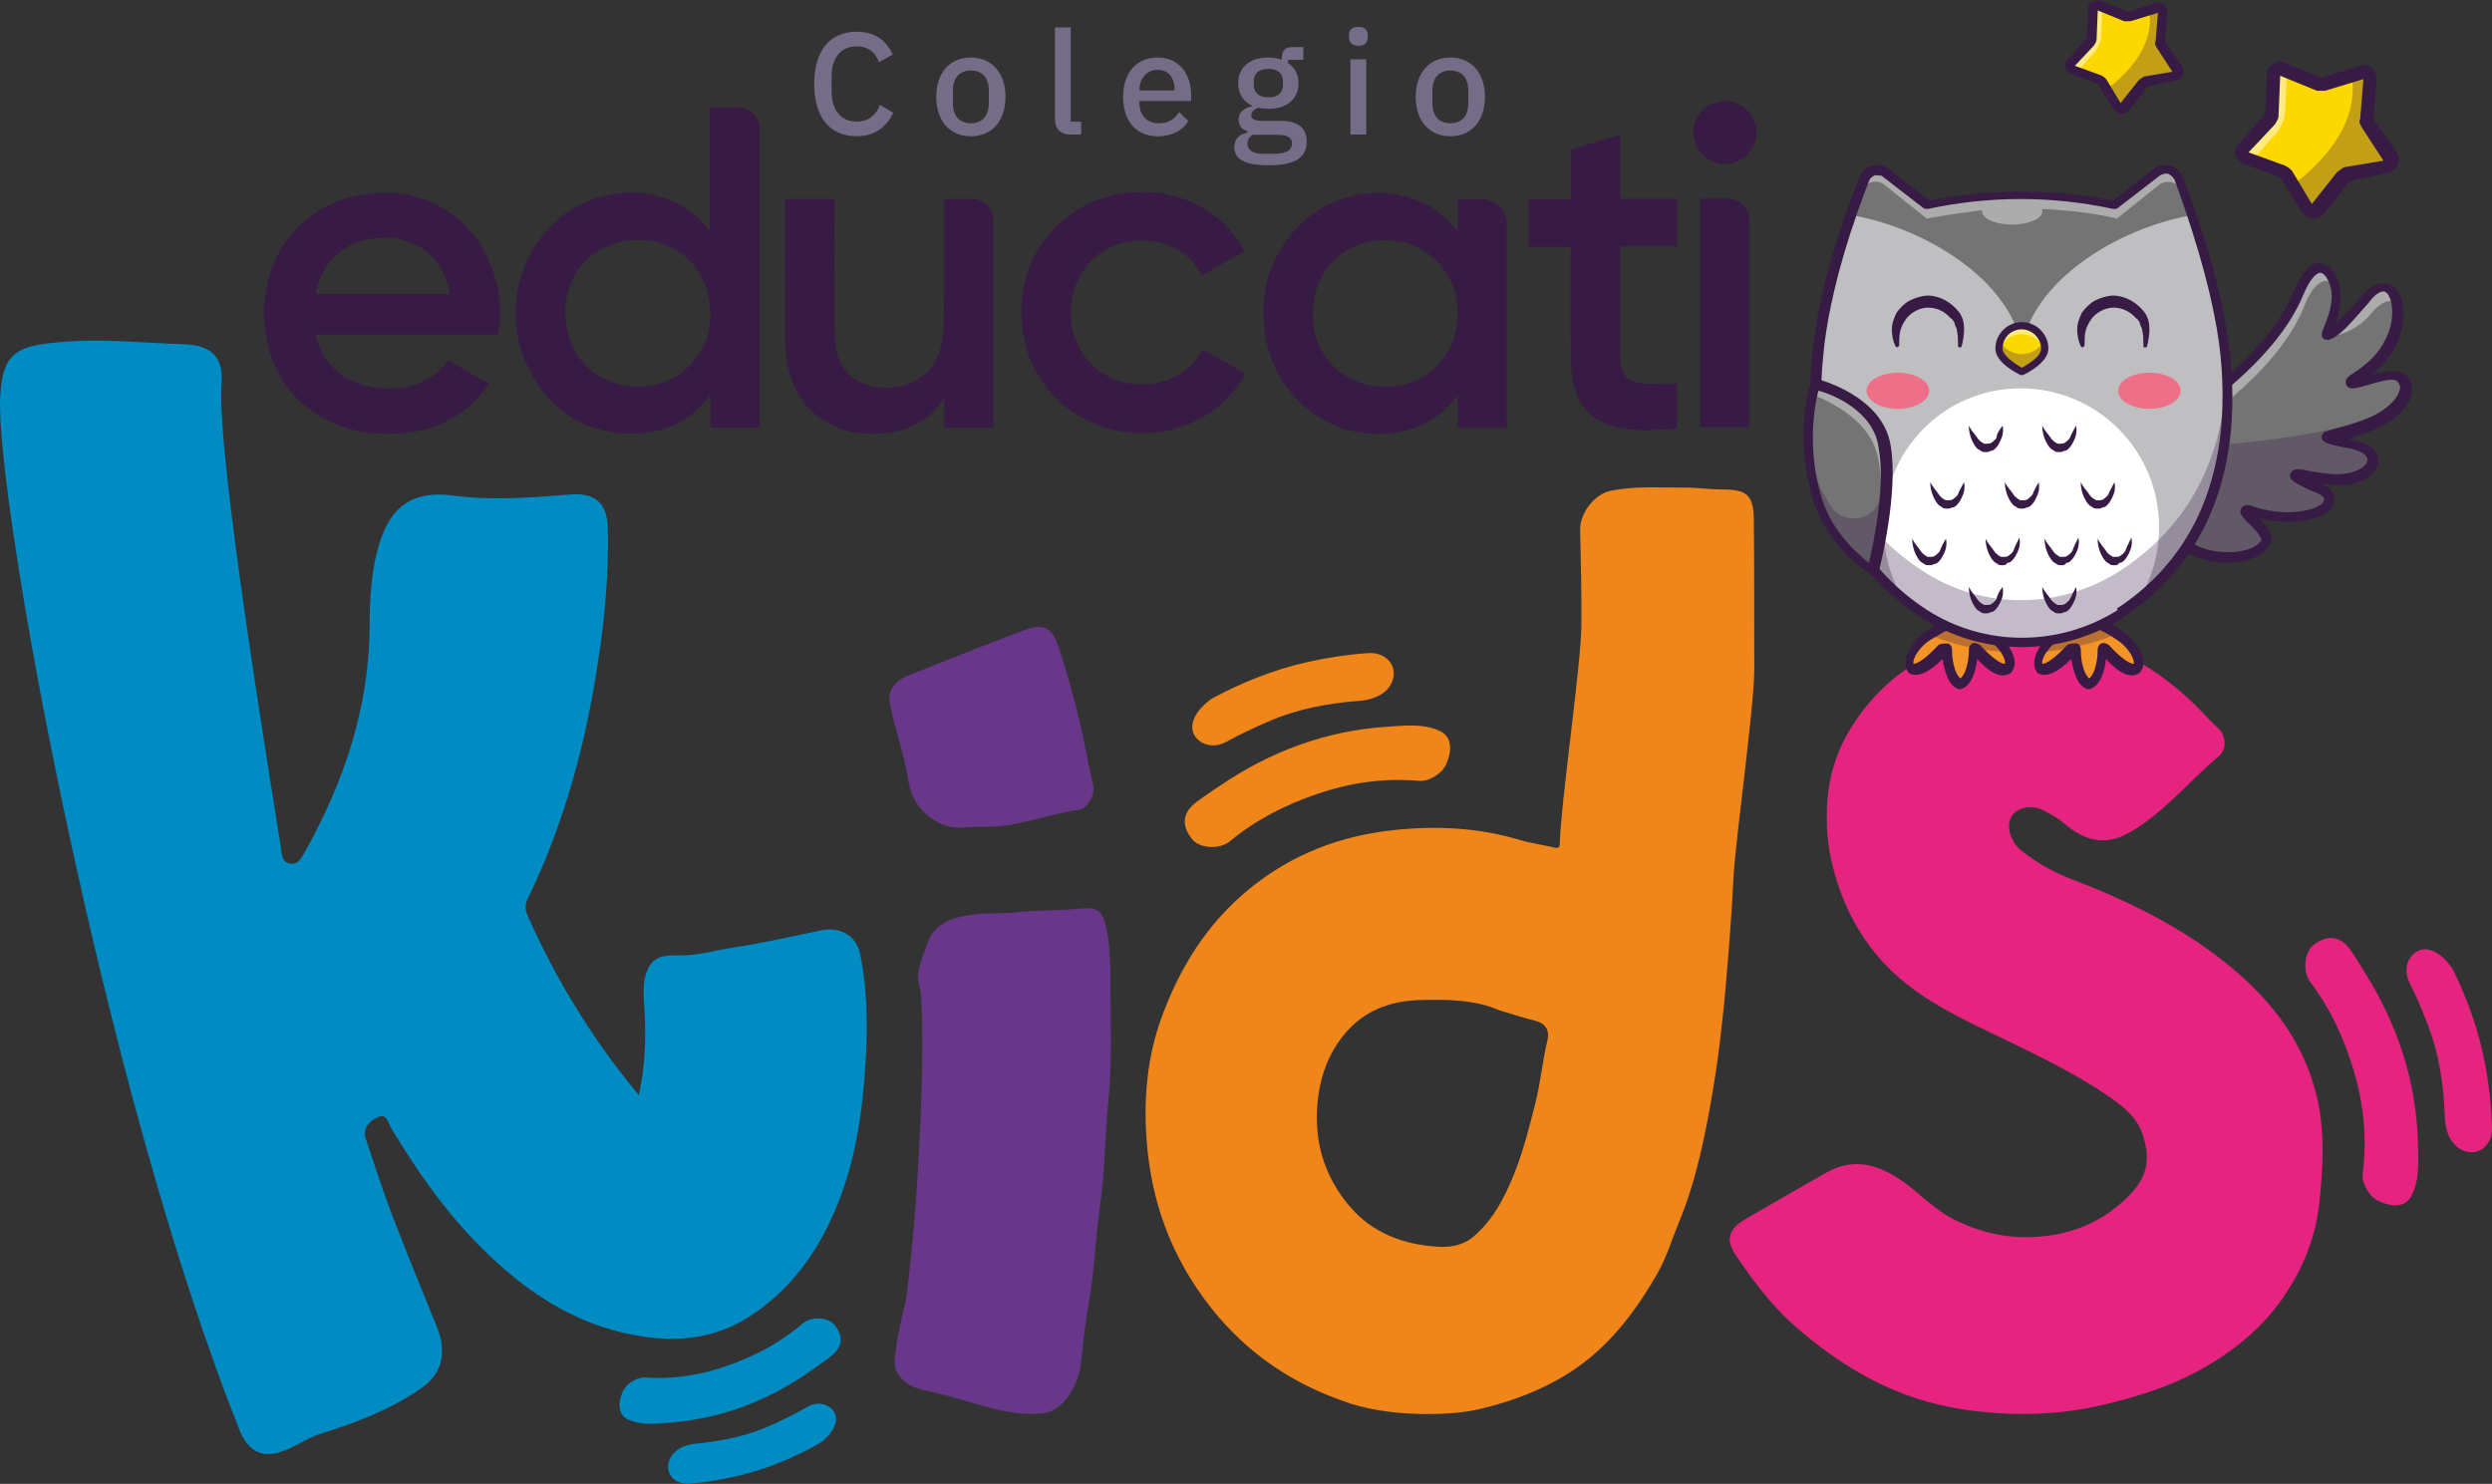
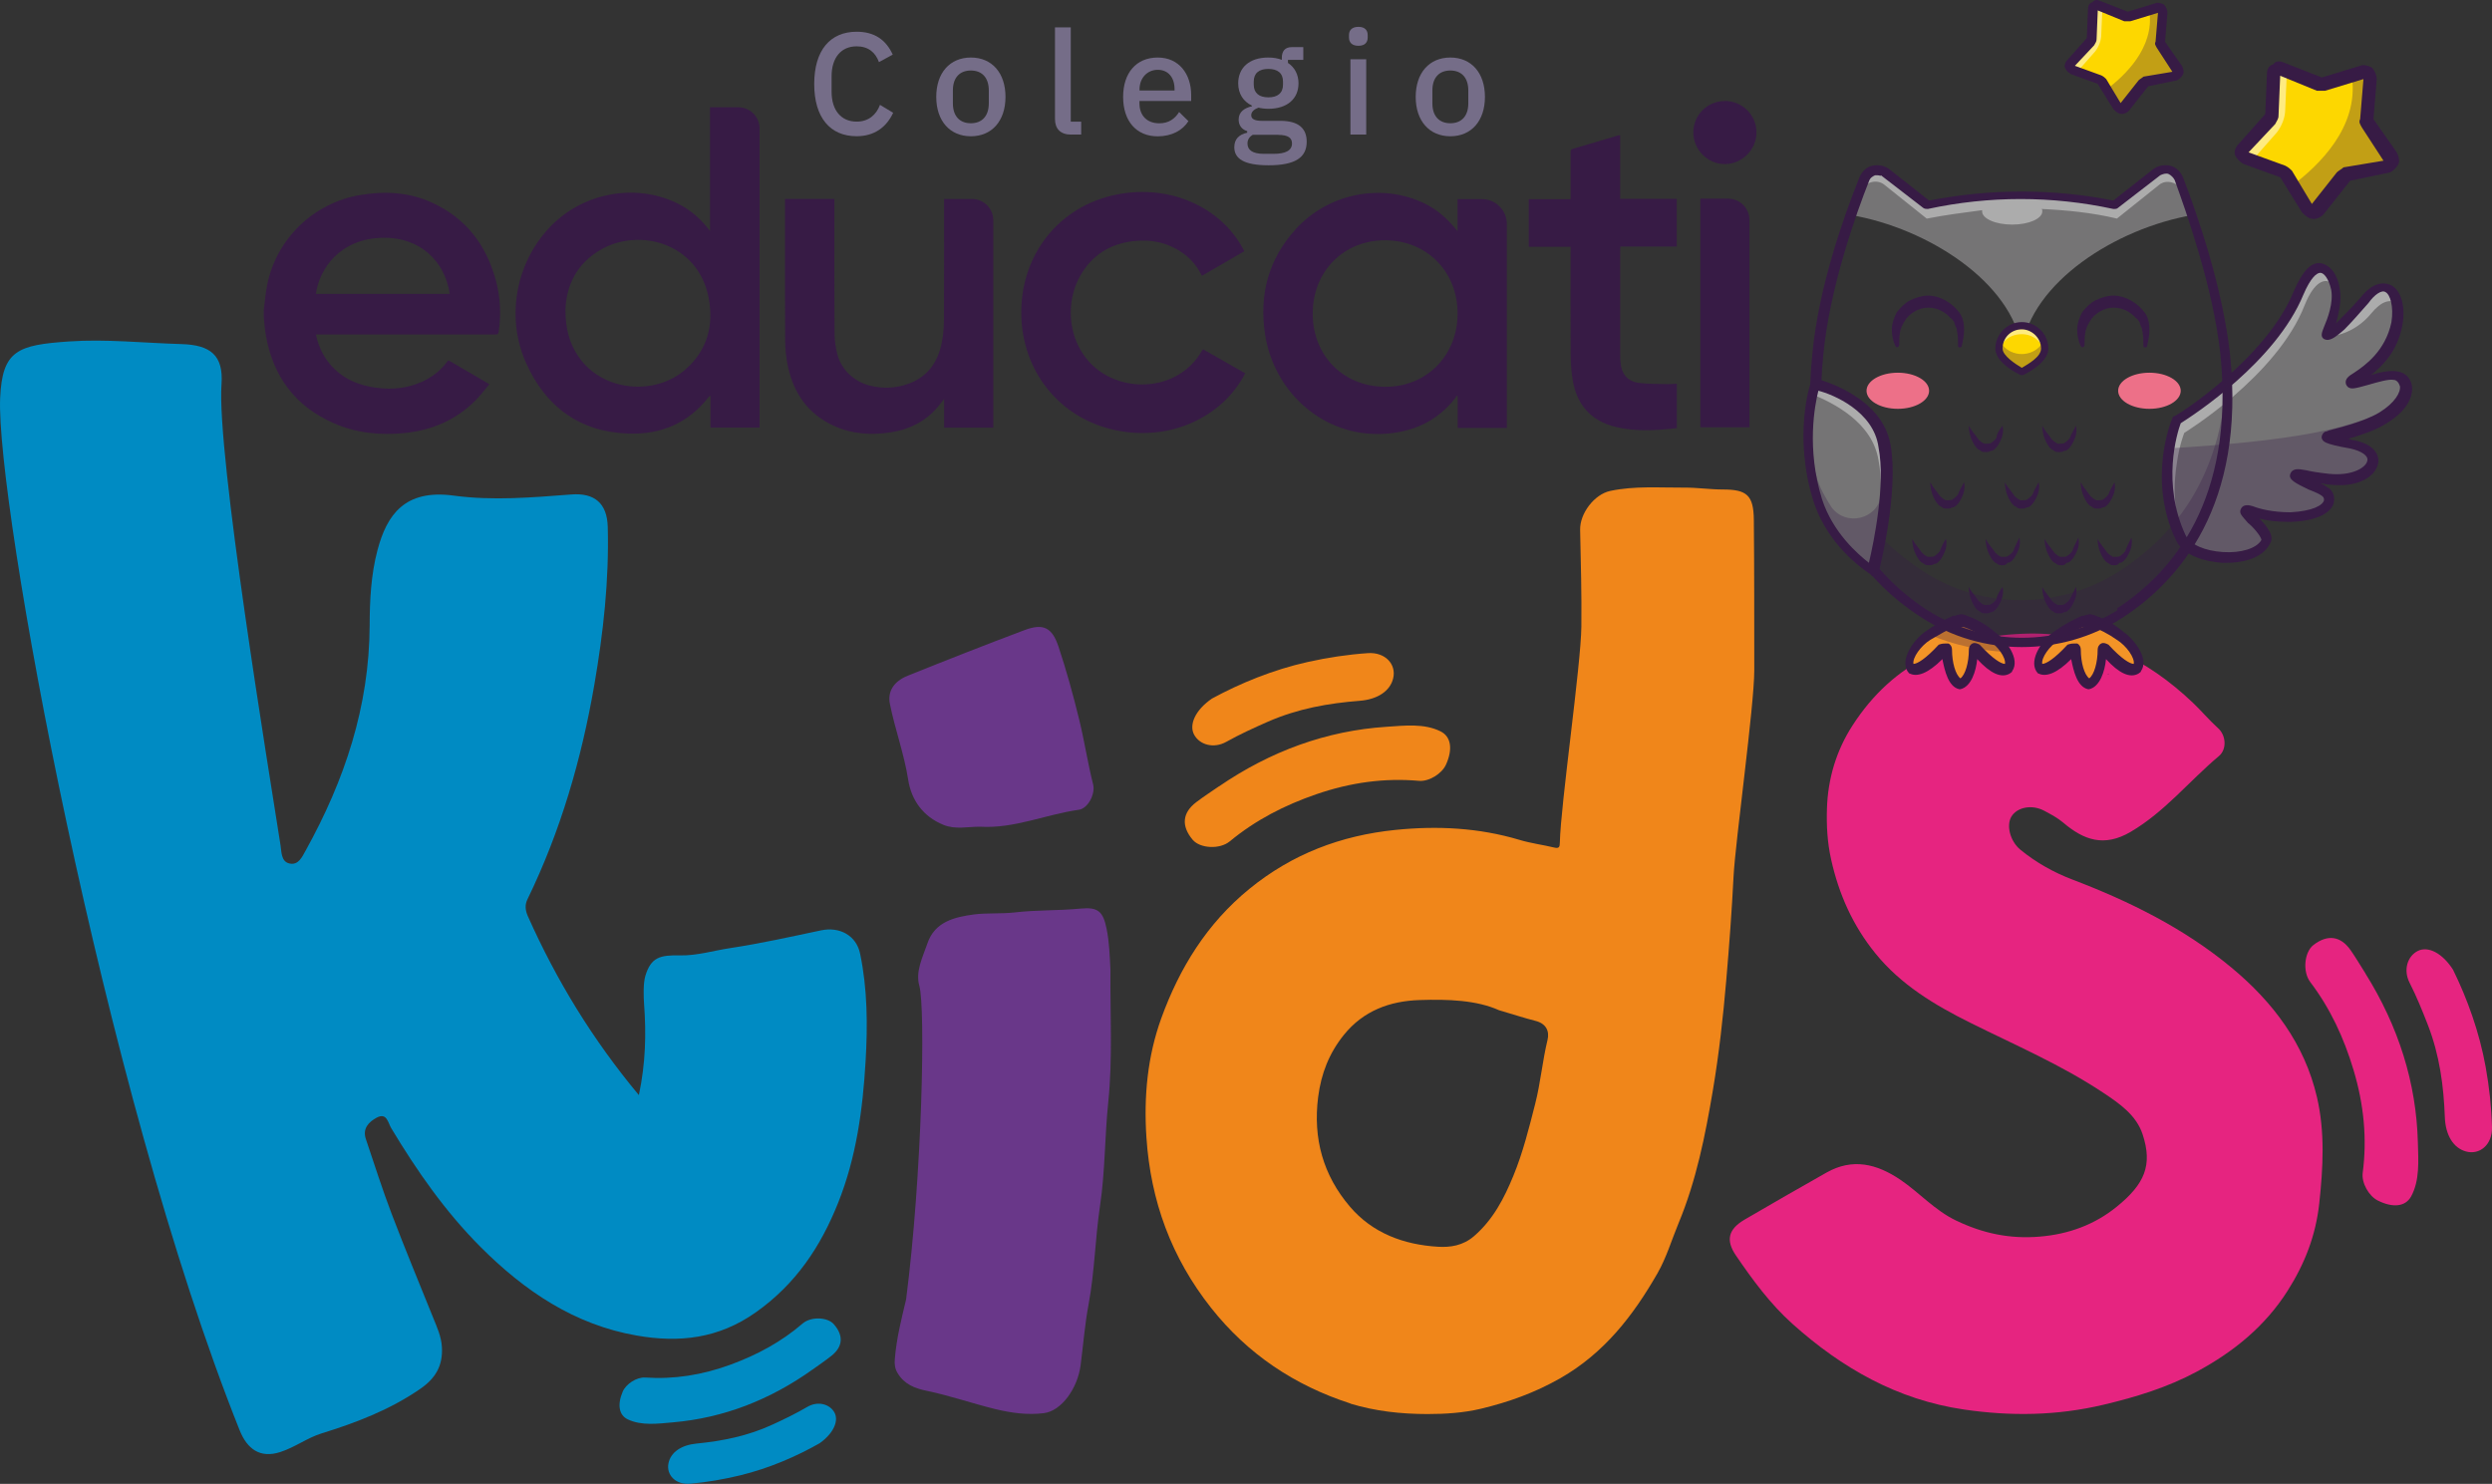
<svg xmlns="http://www.w3.org/2000/svg" id="Capa_1" viewBox="0 0 505 300.75">
  <rect x="0" y="0" width="505" height="300.75" fill="#333333" stroke="none" />
  <defs>
    <style>.cls-1{fill:#e62480;}.cls-2{fill:#693789;}.cls-3{fill:#fff;}.cls-4{fill:#f4b355;}.cls-5{fill:#ed7088;}.cls-6{fill:#008bc3;}.cls-7{opacity:.3;}.cls-7,.cls-8,.cls-9{fill:none;}.cls-10{fill:#f0861a;}.cls-8{opacity:.5;}.cls-11{fill:#371b45;}.cls-12{fill:#fdd700;}.cls-13{fill:#757475;}.cls-9{opacity:.4;}.cls-14{fill:#bfbec0;}.cls-15{fill:#756d88;}.cls-16{fill:#f39427;}</style>
  </defs>
  <path class="cls-11" d="m53.44,62.92c.24-1.79.37-3.61.74-5.37,1.92-9.25,9.44-16.43,18.76-18.01,5.08-.86,10.04-.6,14.76,1.6,6.73,3.13,10.81,8.49,12.75,15.56.94,3.44,1.14,6.95.61,10.5-.06.41-.17.63-.62.59-.19-.02-.39,0-.58,0-11.61,0-23.22,0-34.83,0h-1.01c.48,2.29,1.39,4.29,2.85,6.01,2.49,2.95,5.79,4.34,9.54,4.81,3.13.39,6.18.08,9.08-1.22,2.02-.91,3.73-2.23,5.07-4,.09-.11.18-.21.32-.37,2.72,1.59,5.43,3.17,8.3,4.85-.98,1.14-1.84,2.3-2.85,3.31-3.97,3.98-8.85,6.04-14.39,6.59-4.96.5-9.82,0-14.41-2.04-7.72-3.43-12.17-9.42-13.64-17.68-.22-1.25-.3-2.53-.44-3.8,0-.44,0-.87,0-1.31Zm37.7-3.36c-1-6.68-6.04-11.47-13.46-11.37-8.82.11-12.99,6.35-13.66,11.37h27.12Z" />
  <path class="cls-11" d="m143.9,21.74h5.72c2.38,0,4.31,1.93,4.31,4.31v60.62h-9.96v-6.48c-.19.14-.29.18-.35.26-4.11,5.31-9.65,7.64-16.22,7.43-9.92-.33-16.8-5.4-20.79-14.31-4.25-9.49-1.97-20.86,5.36-28.08,6.53-6.43,16.66-8.26,24.85-4.49,2.62,1.2,4.8,2.97,6.59,5.22.12.15.24.3.48.59v-25.07Zm-29.32,41.11c.03,3.82.82,6.74,2.6,9.36,4.91,7.24,15.56,8.02,21.66,2.73,4.46-3.87,5.85-8.93,4.77-14.57-2.12-11.04-13.86-14.26-21.74-9.84-5.03,2.82-7.13,7.39-7.29,12.32Z" />
  <path class="cls-11" d="m305.36,86.74h-9.96v-6.38c-.08-.06-.16-.11-.24-.17-.07.15-.11.31-.2.44-3.73,4.78-8.72,7.02-14.68,7.31-12.07.6-22.09-8.42-23.9-20.09-1.26-8.11.67-15.38,6.27-21.48,6.64-7.23,17.37-9.32,26.02-5.14,2.47,1.19,4.57,3.03,6.3,5.15.1.12.22.27.4.49v-6.51h4.94c2.79,0,5.05,2.26,5.05,5.05v41.32Zm-24.7-8.34c8.37.04,14.66-6.25,14.72-14.74.06-8.52-6.15-14.89-14.58-14.96-8.46-.07-14.75,6.24-14.78,14.81-.03,8.54,6.17,14.84,14.64,14.88Z" />
  <path class="cls-11" d="m159.07,40.32h10.02v.88c0,8.73-.03,17.46.03,26.19,0,1.48.19,3,.57,4.43.83,3.15,3.43,5.55,6.6,6.34,2.66.66,5.33.54,7.92-.42,3.83-1.42,5.85-4.38,6.63-8.24.31-1.55.44-3.16.45-4.75.04-7.84.02-15.67.02-23.51v-.91h5.67c2.38,0,4.31,1.93,4.31,4.31v42.05h-9.97v-5.83c-.57.71-.98,1.3-1.46,1.83-2.49,2.83-5.66,4.38-9.35,4.94-4.03.62-7.97.35-11.7-1.4-5.05-2.37-7.94-6.49-9.11-11.84-.39-1.76-.58-3.59-.59-5.39-.06-9.36-.03-18.72-.03-28.08,0-.19,0-.38,0-.61Z" />
  <path class="cls-11" d="m252.15,50.92c-2.88,1.67-5.71,3.31-8.58,4.98-.89-1.76-2.02-3.21-3.53-4.35-3.07-2.32-6.58-3.1-10.34-2.68-4.77.54-8.48,2.87-10.83,7.1-4.11,7.4-1.48,18.15,7.85,21.2,6.13,2,13.4.01,16.82-6.04.06-.1.14-.19.25-.34,2.87,1.63,5.71,3.25,8.55,4.87-4.34,8.47-14.66,13.89-26.1,11.57-11.51-2.33-19.28-12.07-19.28-23.91,0-11.89,7.77-21.58,19.29-23.88,11.42-2.29,21.74,3.09,25.91,11.48Z" />
  <path class="cls-11" d="m328.32,27.43v12.87h11.47v9.68h-11.42c-.02.33-.04.59-.04.84,0,7.01,0,14.03,0,21.04,0,.56.02,1.11.07,1.67.22,2.31,1.43,3.77,3.72,4.07,1.88.25,3.8.2,5.71.25.64.02,1.29-.05,1.98-.08v9c-4.15.47-8.26.75-12.35-.23-5.07-1.22-7.92-4.5-8.76-9.55-.28-1.71-.39-3.46-.4-5.2-.04-6.92-.02-13.83-.02-20.75,0-.31,0-.62,0-1.02h-8.48v-9.65h8.48c0-.35,0-.63,0-.91,0-2.85,0-5.71,0-8.56,0-.37.03-.62.47-.75,3.08-.89,6.16-1.81,9.24-2.72.06-.02.14,0,.32,0Z" />
  <path class="cls-11" d="m354.52,44.58v42.03h-9.95v-46.34h5.64c2.38,0,4.31,1.93,4.31,4.31Z" />
  <path class="cls-11" d="m349.56,20.46c3.54,0,6.4,2.88,6.39,6.42-.01,3.48-2.97,6.4-6.46,6.38-3.46-.02-6.34-2.94-6.34-6.41,0-3.55,2.85-6.39,6.41-6.38Z" />
  <path class="cls-2" d="m225.03,196.52c-.08,8.85.48,17.97-.45,26.93-.72,6.97-.62,13.98-1.66,20.93-.99,6.63-1.09,13.4-2.32,19.98-.77,4.1-1.08,8.21-1.61,12.31-.62,4.77-3.91,9.32-7.46,9.75-3.32.41-6.59-.03-9.94-.85-4.64-1.14-9.16-2.72-13.84-3.69-2.33-.48-4.49-1.29-5.86-3.59-.58-.96-.63-1.91-.56-2.76.34-4.32,1.35-8.17,2.29-12.17,3.29-25.44,3.94-59.16,2.68-63.57-.83-2.89.71-5.85,1.64-8.58,1.49-4.38,5.43-5.34,9.52-5.88,2.36-.31,5.64-.11,7.98-.38,4.87-.56,8.69-.34,13.58-.8,3.58-.34,4.53.65,5.24,4.14.54,2.67.62,5.35.77,8.24Z" />
  <path class="cls-2" d="m198.61,167.56c-2.48-.02-5,.62-7.43-.38-4.11-1.67-6.49-5.02-7.13-9.1-.82-5.28-2.68-10.25-3.72-15.45-.47-2.35.66-4.48,3.61-5.67,7.85-3.16,15.73-6.26,23.65-9.24,3.85-1.45,5.62-.53,6.91,3.33,1.62,4.86,2.97,9.78,4.19,14.77,1.07,4.37,1.73,8.82,2.83,13.17.48,1.88-1,4.87-2.92,5.14-6.7.94-13.06,3.85-19.99,3.43Z" />
  <path class="cls-1" d="m411.2,128.41c13.12-.17,23.84,5.15,33.16,14,1.77,1.68,3.33,3.56,5.16,5.21,1.59,1.44,1.78,4.25.14,5.62-6.02,5.05-10.94,11.29-17.9,15.37-5.43,3.18-9.55,1.6-13.64-1.87-1.18-1-2.51-1.69-3.79-2.38-2.61-1.41-5.6-.73-6.73,1.16-1.06,1.77-.26,4.98,1.83,6.7,3.16,2.59,6.7,4.58,10.52,6.04,11.6,4.42,22.64,9.88,32.25,17.85,8.4,6.97,14.8,15.43,17.32,26.23,1.65,7.06,1.26,14.28.48,21.51-.7,6.53-2.94,12.28-6.41,17.75-4.6,7.25-11,12.42-18.42,16.41-5.94,3.19-12.3,5.14-18.89,6.7-9.44,2.24-18.8,2.36-28.3.97-13.49-1.97-24.76-8.41-34.75-17.37-4.5-4.03-8.06-8.89-11.44-13.84-2.15-3.15-1.51-5.37,1.77-7.29,5.49-3.21,11.01-6.37,16.55-9.51,5.32-3.02,10.23-1.78,15,1.44,3.86,2.62,6.96,6.2,11.29,8.27,5.41,2.6,10.87,3.77,16.93,3.26,5.91-.49,11.16-2.44,15.61-6.05,5.71-4.63,7.32-8.46,5.25-14.71-1.29-3.87-4.64-6.19-7.95-8.39-8.51-5.67-17.88-9.67-26.99-14.21-7.17-3.57-14.04-7.67-19.22-14.07-4.55-5.62-7.38-11.93-8.96-19.04-.77-3.48-.95-6.86-.84-10.3.19-6.02,1.88-11.7,5.14-16.77,8.38-13.05,20.82-18.41,35.85-18.69Z" />
  <path class="cls-1" d="m479.34,197.29c6.72,10.75,10.33,22.19,10.64,34.27.1,3.76.4,7.68-1.37,10.93-1.14,2.08-3.69,2.37-6.76.83-1.82-.91-3.32-3.59-3.05-5.61.9-6.88.26-13.79-1.87-20.88-1.93-6.43-4.66-12.38-8.76-17.79-1.59-2.09-1.21-6.07.64-7.5,2.85-2.2,5.5-1.86,7.53,1.03,1.07,1.53,2.01,3.15,3.02,4.73Z" />
  <path class="cls-1" d="m497.16,196.66c2.82,5.74,5.29,12.54,6.56,19.61.73,4.07,1.17,8.13,1.28,12.18.1,3.57-2.51,5.7-5.28,4.93-2.59-.71-4.15-3.36-4.28-6.97-.23-6.25-1.03-12.47-3.45-18.71-1.13-2.91-2.29-5.75-3.71-8.56-1.31-2.59-.38-5.4,1.72-6.42,2.02-.99,4.94.38,7.18,3.94Z" />
  <path class="cls-10" d="m273.66,284.46c-11.33-3.67-20.82-10-28.25-19.4-8.02-10.15-12.24-21.63-13.09-34.55-.55-8.31.22-16.42,3.02-24.15,3.69-10.17,9.24-19.18,17.83-26.19,8.69-7.09,18.55-10.83,29.58-11.96,8.54-.87,16.93-.45,25.19,2.02,2.29.69,4.69.99,7.02,1.55,1.03.25,1.12-.15,1.14-1.03.18-7.82,4.28-35.94,4.36-43.76.07-6.54-.11-13.07-.25-19.61-.07-3.31,2.87-7.19,6.1-7.88,4.97-1.05,10-.64,15.01-.67,2.6-.02,5.21.38,7.82.38,4.85,0,6.22,1.16,6.27,6.14.1,10.17.08,20.33.09,30.5.01,7.17-3.84,34.68-4.2,41.82-.35,7-.88,14.03-1.48,21.04-.64,7.47-1.47,14.92-2.71,22.28-1.54,9.13-3.35,18.26-6.95,26.92-1.41,3.39-2.44,6.95-4.27,10.15-4.93,8.59-10.78,16.18-19.7,21.28-5.13,2.93-10.48,4.84-16.07,6.18-3.52.84-7.19,1.08-10.87,1.08-5.3-.01-10.5-.56-15.59-2.11Zm30.16-79.69c-4.57-2.07-10.38-2.27-16.16-2.08-6.02.2-11.4,2.17-15.35,7.09-2.97,3.69-4.58,7.82-5.19,12.56-1.07,8.42,1.01,15.85,6.42,22.2,4.6,5.41,10.93,7.73,17.84,8.15,2.49.15,5.07-.2,7.33-2.15,3.87-3.35,6.08-7.63,7.95-12.18,1.96-4.75,3.19-9.72,4.46-14.7,1.08-4.25,1.45-8.62,2.48-12.87.45-1.84-.32-3.35-2.44-3.88-2.17-.55-4.3-1.25-7.35-2.15Z" />
  <path class="cls-10" d="m247.02,159.39c10.49-7.18,21.8-11.28,33.89-12.08,3.77-.25,7.68-.73,11.01.92,2.13,1.05,2.53,3.59,1.11,6.74-.84,1.86-3.46,3.48-5.5,3.29-6.94-.61-13.82.31-20.85,2.74-6.36,2.2-12.21,5.18-17.46,9.52-2.03,1.68-6.03,1.47-7.54-.33-2.32-2.77-2.1-5.44.72-7.59,1.49-1.14,3.07-2.15,4.61-3.22Z" />
  <path class="cls-10" d="m245.65,141.56c5.64-3.06,12.34-5.83,19.37-7.39,4.05-.9,8.09-1.51,12.15-1.79,3.57-.25,5.82,2.27,5.16,5.08-.61,2.62-3.2,4.3-6.8,4.58-6.25.49-12.45,1.55-18.6,4.24-2.87,1.26-5.67,2.54-8.43,4.08-2.55,1.42-5.39.61-6.51-1.45-1.07-1.98.17-4.97,3.65-7.35Z" />
  <path class="cls-6" d="m129.47,221.95c1.37-6.5,1.5-12.45,1.05-18.46-.1-1.38-.2-4.18.26-5.7,1.13-3.75,2.96-4.24,6.97-4.15,3.48.08,6.79-.96,10.17-1.47,6.19-.94,12.31-2.3,18.44-3.6,3.75-.8,7.16.99,7.94,4.72,1.5,7.19,1.54,14.52,1.11,21.8-.57,9.77-1.88,19.46-5.55,28.66-3.55,8.91-8.57,16.47-16.65,22.2-7.58,5.38-15.58,6.24-24.18,4.74-12.64-2.2-22.72-9.03-31.63-17.94-7.18-7.19-12.92-15.44-18.13-24.11-.66-1.1-.87-3.23-2.96-2.1-1.59.86-2.89,2.19-2.17,4.32,1.7,5.04,3.31,10.12,5.2,15.09,2.7,7.1,5.61,14.11,8.45,21.15.77,1.92,1.63,3.74,1.76,5.92.22,3.79-1.3,6.34-4.37,8.46-6.14,4.24-12.95,6.85-20.02,9.04-2.9.9-5.37,2.81-8.37,3.78-4.11,1.33-6.71-.64-8.22-4.4C20.79,220.44-.87,101.29.03,80.67c.42-9.7,3.61-10.74,13.88-11.46,7.57-.53,15.24.31,22.87.53,5.88.17,8.53,2.29,8.11,8.12-1.01,13.99,9.57,78.17,11.96,93.47.21,1.32.11,3.27,1.76,3.67,1.84.45,2.59-1.27,3.35-2.64,7.86-14.19,12.88-29.13,12.95-45.61.02-5.09.26-10.29,1.61-15.33,1.88-7.02,5.46-12.31,15.4-10.97,7.93,1.07,15.92.38,23.87-.23,4.7-.36,7.24,1.79,7.37,6.56.29,10.78-.89,21.42-2.72,32.02-2.61,15.09-6.83,29.65-13.54,43.45-.52,1.06-.51,2.13.07,3.44,5.8,13.03,13.15,25.05,22.5,36.27Z" />
  <path class="cls-6" d="m164.7,277.55c-8.67,6.2-18.09,9.83-28.21,10.72-3.15.28-6.43.74-9.25-.58-1.81-.85-2.18-2.97-1.05-5.63.67-1.57,2.84-2.97,4.55-2.86,5.83.39,11.59-.5,17.43-2.66,5.3-1.96,10.15-4.56,14.48-8.29,1.67-1.44,5.03-1.34,6.33.15,1.99,2.28,1.85,4.52-.47,6.38-1.23.98-2.54,1.86-3.81,2.78Z" />
  <path class="cls-6" d="m166.16,292.48c-4.67,2.67-10.25,5.1-16.11,6.53-3.38.82-6.76,1.4-10.16,1.71-2.99.27-4.92-1.81-4.42-4.17.46-2.21,2.6-3.66,5.62-3.96,5.23-.52,10.41-1.51,15.52-3.88,2.39-1.1,4.71-2.23,6.99-3.56,2.11-1.24,4.51-.6,5.48,1.1.93,1.64-.06,4.17-2.93,6.23Z" />
  <path class="cls-15" d="m165,17.03c0-6.87,3.26-10.6,8.6-10.6,3.55,0,5.93,1.59,7.31,4.64l-2.79,1.52c-.7-1.94-2.14-3.2-4.52-3.2-3.14,0-5.08,2.29-5.08,6.08v3.11c0,3.78,1.94,6.07,5.08,6.07,2.44,0,3.99-1.41,4.73-3.4l2.67,1.61c-1.38,2.96-3.85,4.75-7.4,4.75-5.34,0-8.6-3.73-8.6-10.6Z" />
  <path class="cls-15" d="m189.73,19.64c0-4.87,2.76-7.98,7.02-7.98s7.01,3.11,7.01,7.98-2.76,7.98-7.01,7.98-7.02-3.11-7.02-7.98Zm10.65,1.29v-2.59c0-2.7-1.47-4.05-3.64-4.05s-3.64,1.35-3.64,4.05v2.59c0,2.7,1.47,4.05,3.64,4.05s3.64-1.35,3.64-4.05Z" />
  <path class="cls-15" d="m217.05,27.28c-2.17,0-3.26-1.2-3.26-3.17V5.55h3.2v19.11h2.11v2.61h-2.05Z" />
  <path class="cls-15" d="m227.6,19.64c0-4.87,2.67-7.98,7.01-7.98s6.78,3.37,6.78,7.6v1.21h-10.48v.5c0,2.35,1.44,4.02,4.02,4.02,1.88,0,3.14-.88,4.02-2.29l1.88,1.85c-1.14,1.85-3.37,3.08-6.22,3.08-4.35,0-7.01-3.11-7.01-7.98Zm3.32-1.5v.2h7.1v-.29c0-2.35-1.29-3.9-3.4-3.9s-3.7,1.64-3.7,3.99Z" />
  <path class="cls-15" d="m257.06,33.5c-4.99,0-6.93-1.35-6.93-3.67,0-1.67,1-2.58,2.61-2.93v-.32c-1.12-.35-1.73-1.2-1.73-2.35,0-1.59,1.23-2.35,2.7-2.7v-.12c-1.79-.85-2.79-2.46-2.79-4.52,0-3.11,2.2-5.23,6.08-5.23,1.03,0,1.97.15,2.76.47v-.41c0-1.35.65-2.17,2-2.17h2.35v2.58h-3.11v.62c1.38.91,2.14,2.38,2.14,4.14,0,3.08-2.23,5.16-6.11,5.16-.73,0-1.44-.09-2-.23-.76.27-1.47.77-1.47,1.53,0,.82.79,1.14,2.14,1.14h3.76c3.76,0,5.34,1.59,5.34,4.23,0,3.17-2.26,4.78-7.75,4.78Zm1.97-6.17h-5.17c-.71.41-1.06,1.03-1.06,1.76,0,1.23.91,2.09,3.29,2.09h2c2.49,0,3.73-.71,3.73-2.11,0-1.06-.7-1.73-2.79-1.73Zm.97-10.19v-.59c0-1.73-1.09-2.58-2.97-2.58s-2.96.85-2.96,2.58v.59c0,1.73,1.09,2.59,2.96,2.59s2.97-.85,2.97-2.59Z" />
  <path class="cls-15" d="m273.37,7.61v-.5c0-.97.59-1.67,1.91-1.67s1.88.7,1.88,1.67v.5c0,.97-.56,1.67-1.88,1.67s-1.91-.7-1.91-1.67Zm.29,4.4h3.2v15.26h-3.2v-15.26Z" />
  <path class="cls-15" d="m286.89,19.64c0-4.87,2.76-7.98,7.02-7.98s7.01,3.11,7.01,7.98-2.76,7.98-7.01,7.98-7.02-3.11-7.02-7.98Zm10.66,1.29v-2.59c0-2.7-1.47-4.05-3.64-4.05s-3.64,1.35-3.64,4.05v2.59c0,2.7,1.47,4.05,3.64,4.05s3.64-1.35,3.64-4.05Z" />
  <path class="cls-4" d="m397.28,125.79c-.24,0-.49,0-.73.24" />
  <path class="cls-11" d="m396.55,126.03s-.24,0,0,0q-.24-.24,0-.24c.24,0,.49-.24.73-.24,0,0,.24,0,.24.24,0,0,0,.24-.24.24-.24-.24-.49,0-.73,0h0Z" />
  <path class="cls-4" d="m398.01,125.79c-.24,0-.49-.24-.73-.24" />
  <path class="cls-11" d="m398.01,126.03h0c-.24,0-.49-.24-.73-.24,0,0-.24,0-.24-.24,0,0,0-.24.24-.24s.49,0,.73.24v.49h0Z" />
  <path class="cls-16" d="m398.01,125.79c-.24,0-.49-.24-.73-.24" />
  <path class="cls-16" d="m407.04,135.54c-1.95.98-4.88-1.95-6.59-3.9-.24-.24-.49,0-.49.24,0,2.44-.73,6.59-2.68,7.07-1.95-.73-2.68-4.88-2.68-7.32,0-.24-.24-.24-.49-.24-1.71,1.95-4.88,5.12-6.59,3.9-1.22-1.95,1.22-5.12,3.42-6.59h.24c1.71-1.22,3.66-2.2,5.12-2.68h.24c.24,0,.49-.24.73-.24s.49,0,.73.24h.24c1.46.49,3.66,1.71,5.37,2.93.98.73,2.2,1.95,2.93,3.17.73,1.22.98,2.44.49,3.42Z" />
  <path class="cls-16" d="m397.28,125.79c-.24,0-.49,0-.73.24" />
  <path class="cls-11" d="m396.55,127.01c-.49,0-.98-.24-.98-.73-.24-.49.24-1.22.73-1.22.24,0,.73-.24.98-.24.49,0,.98.24,1.22.98,0,.49-.24.98-.98,1.22,0,0-.24,0-.49.24-.24-.24-.49-.24-.49-.24Z" />
  <path class="cls-11" d="m398.01,127.01h-.24c-.24,0-.49,0-.49-.24-.49,0-.98-.49-.98-1.22,0-.49.49-.98,1.22-.98.24,0,.49,0,.98.24s.98.73.73,1.22c-.49.49-.98.98-1.22.98Z" />
  <path class="cls-11" d="m398.01,127.01h-.24c-.24,0-.49,0-.49-.24-.49,0-.98-.49-.98-1.22,0-.49.49-.98,1.22-.98.24,0,.49,0,.98.24s.98.73.73,1.22c-.49.49-.98.98-1.22.98Z" />
  <path class="cls-11" d="m397.28,139.69h-.24c-2.2-.49-2.93-3.66-3.42-6.1-2.93,2.93-5.12,3.66-6.59,2.93-.24,0-.24-.24-.49-.49-1.46-2.44,1.22-6.34,3.66-8.05,1.71-1.22,3.9-2.44,5.61-3.17h.24c.24,0,.73-.24.98-.24h.24c.24,0,.49,0,.98.24h.24c1.71.49,3.9,1.71,5.61,3.17,2.44,1.71,5.37,5.61,3.66,8.05,0,.24-.24.24-.49.49-1.71.98-3.9,0-6.59-2.93-.24,2.44-1.22,5.61-3.42,6.1h0Zm-2.93-9.27h.49c.49.24.73.73.73,1.22,0,2.68.73,5.12,1.71,5.85.98-.73,1.71-3.17,1.71-5.85,0-.49.24-.98.73-1.22s.98,0,1.46.24c2.68,2.93,4.39,3.9,5.12,3.9.24-1.22-1.46-3.66-3.42-4.88-1.71-1.22-3.66-2.2-5.12-2.68h-1.46c-1.46.49-3.42,1.71-5.12,2.68-1.95,1.22-3.66,3.66-3.42,4.88.73,0,2.44-.98,5.12-3.9.73-.24.98-.24,1.46-.24Zm12.68,5.12h0Z" />
  <path class="cls-11" d="m396.55,127.01c-.49,0-.98-.24-.98-.73-.24-.49.24-1.22.73-1.22.24,0,.73-.24.98-.24.49,0,.98.24,1.22.98,0,.49-.24.98-.98,1.22,0,0-.24,0-.49.24-.24-.24-.49-.24-.49-.24Z" />
  <g class="cls-7">
    <path class="cls-11" d="m427.28,136.76q-.24,0,0,0c-.24,0-.24-.24,0-.24h0s.24,0,0,.24c.24,0,0,0,0,0h0Z" />
  </g>
  <path class="cls-4" d="m423.38,125.79c-.24,0-.49,0-.73.24" />
  <path class="cls-11" d="m422.65,126.03s-.24,0,0,0q-.24-.24,0-.24c.24,0,.49-.24.73-.24,0,0,.24,0,.24.24,0,0,0,.24-.24.24-.24-.24-.49,0-.73,0h0Z" />
  <path class="cls-4" d="m424.11,125.79c-.24,0-.49-.24-.73-.24" />
  <path class="cls-11" d="m424.11,126.03h0c-.24,0-.49-.24-.73-.24,0,0-.24,0-.24-.24,0,0,0-.24.24-.24s.49,0,.73.24v.49h0Z" />
  <path class="cls-16" d="m424.11,125.79c-.24,0-.49-.24-.73-.24" />
  <path class="cls-16" d="m433.14,135.54c-1.95.98-4.88-1.95-6.59-3.9-.24-.24-.49,0-.49.24,0,2.44-.73,6.59-2.68,7.07-1.95-.49-2.68-4.39-2.68-7.07,0-.24-.24-.24-.49-.24-1.71,1.95-4.88,5.12-6.59,3.9-.49-.98-.24-2.2.49-3.66.73-1.22,1.95-2.44,2.93-3.17,1.71-1.22,3.9-2.44,5.37-2.93h.24c.24,0,.49-.24.73-.24s.49,0,.73.24h.24c1.22.49,3.17,1.46,4.63,2.44.24.24.49.24.73.49,1.95,1.71,4.63,4.88,3.42,6.83Z" />
  <path class="cls-16" d="m423.38,125.79c-.24,0-.49,0-.73.24" />
  <path class="cls-11" d="m422.65,127.01c-.49,0-.98-.24-.98-.73-.24-.49.24-1.22.73-1.22.24,0,.73-.24.98-.24.49,0,.98.24,1.22.98,0,.49-.24.98-.98,1.22,0,0-.24,0-.49.24-.24-.24-.49-.24-.49-.24Z" />
  <path class="cls-11" d="m424.11,127.01h-.24c-.24,0-.49,0-.49-.24-.49,0-.98-.49-.98-1.22,0-.49.49-.98,1.22-.98.24,0,.49,0,.98.24.49.24.98.73.73,1.22-.49.49-.98.98-1.22.98Z" />
  <path class="cls-11" d="m424.11,127.01h-.24c-.24,0-.49,0-.49-.24-.49,0-.98-.49-.98-1.22,0-.49.49-.98,1.22-.98.24,0,.49,0,.98.24.49.24.98.73.73,1.22-.49.49-.98.98-1.22.98Z" />
  <path class="cls-11" d="m423.38,139.69h-.24c-2.2-.49-2.93-3.66-3.42-6.1-2.93,2.93-5.12,3.66-6.59,2.93-.24,0-.24-.24-.49-.49-1.46-2.44,1.22-6.34,3.66-8.05,1.71-1.22,3.9-2.44,5.61-3.17h.24c.24,0,.73-.24.98-.24h.24c.24,0,.49,0,.98.24h.24c1.71.49,3.9,1.71,5.61,3.17,2.44,1.71,5.37,5.61,3.66,8.05,0,.24-.24.24-.49.49-1.71.98-3.9,0-6.59-2.93-.24,2.44-1.22,5.61-3.42,6.1h0Zm-2.93-9.27h.49c.49.24.73.73.73,1.22,0,2.68.73,5.12,1.71,5.85.98-.73,1.71-3.17,1.71-5.85,0-.49.24-.98.73-1.22.49-.24.98,0,1.46.24,2.68,2.93,4.39,3.9,5.12,3.9.24-1.22-1.46-3.66-3.42-4.88-1.71-1.22-3.66-2.2-5.12-2.68h-1.46c-1.46.49-3.42,1.71-5.12,2.68-1.95,1.22-3.66,3.66-3.42,4.88.73,0,2.44-.98,5.12-3.9.73-.24.98-.24,1.46-.24Zm12.68,5.12h0Z" />
  <path class="cls-11" d="m422.65,127.01c-.49,0-.98-.24-.98-.73-.24-.49.24-1.22.73-1.22.24,0,.73-.24.98-.24.49,0,.98.24,1.22.98,0,.49-.24.98-.98,1.22,0,0-.24,0-.49.24-.24-.24-.49-.24-.49-.24Z" />
  <path class="cls-13" d="m486.8,81.15c-.73,1.22-1.95,2.44-3.9,3.66-4.15,2.44-10.98,3.9-11.22,4.15-.49.24,2.93.98,4.88,1.22,7.56,1.22,4.63,8.05-4.63,7.07-4.63-.49-6.34-1.71-6.59-.98-.24.73,4.39,2.44,6.1,3.66,1.46.98.73,4.88-7.32,5.12-6.34.24-9.03-1.95-9.27-1.46-.24.49,5.12,4.63,4.15,6.34-2.44,4.15-14.88,3.9-17.32-1.22-3.17-6.59-3.17-13.17-2.44-17.81.49-3.66,1.46-5.85,1.46-5.85,0,0,18.78-11.46,24.64-25.86,3.17-7.81,6.34-5.12,7.56-.73.98,3.9-1.95,9.03-1.71,9.27.73.49,4.15-2.93,7.56-7.07,4.63-5.61,7.56-.98,6.59,4.63-1.46,8.29-9.27,11.22-9.27,11.95s6.59-1.95,9.03-1.46c2.44.98,3.17,2.93,1.71,5.37Z" />
  <path class="cls-11" d="m451.19,113.1h-.73c-3.42-.24-7.32-1.22-8.78-4.15-3.17-6.83-3.17-13.42-2.44-18.05.49-3.66,1.46-5.85,1.46-6.1h0c.24,0,18.78-11.46,24.64-25.86,1.71-4.39,3.42-5.12,4.63-5.12,1.46,0,2.68,1.71,3.17,4.39.73,2.93-.73,6.34-1.46,8.29-.24.49-.24.98-.49.98.49,0,3.66-2.44,7.32-7.07,1.71-2.2,3.66-3.17,4.88-2.44,1.71.73,2.68,3.9,1.95,7.32-1.22,6.34-5.85,9.51-8.05,10.98-.49.49-1.22.73-1.22.98.24.24,1.71-.24,2.93-.73,2.2-.49,4.39-1.22,5.85-.98.98.24,1.71.73,1.95,1.46.49.98.24,2.2-.49,3.66-.73,1.46-2.2,2.68-3.9,3.9-3.42,2.2-8.78,3.42-10.49,3.9h-.24c.73.24,2.68.73,4.63.98,3.66.49,4.63,2.44,4.39,3.66-.24,2.2-3.9,4.15-9.03,3.66-2.2-.24-3.66-.73-4.63-.98-.98-.24-1.71-.49-1.95-.24,0,.24,1.95,1.22,2.93,1.71,1.22.49,2.44,1.22,3.17,1.71.49.49.73,1.22.49,1.95-.24.73-1.46,3.17-8.05,3.42-4.15.24-6.59-.73-8.05-1.22-.49-.24-.98-.24-.98-.24,0,.24.73.73,1.22,1.46,1.46,1.46,3.66,3.66,2.93,4.88-.73,2.93-4.15,3.9-7.56,3.9Zm-10-27.81c-.24.24-.98,2.68-1.46,5.85-.73,4.39-.73,10.98,2.44,17.81,1.22,2.68,5.12,3.9,8.54,3.9,3.9.24,7.32-.98,8.54-2.93.73-.98-1.46-3.17-2.93-4.63-.98-.98-1.46-1.46-1.46-1.71.24-.24.49-.24,1.46,0,1.46.49,3.9,1.22,8.05,1.22,6.34-.24,7.56-2.44,7.81-3.17s0-1.22-.49-1.71c-.73-.49-1.95-.98-2.93-1.71-2.2-.98-3.42-1.71-3.17-2.2s.98-.49,2.2,0c.98.24,2.44.49,4.63.73,5.12.49,8.29-1.22,8.78-3.42.24-1.71-1.46-2.93-4.15-3.42,0,0-4.88-.73-5.12-1.22,0,0,0-.24.24-.24,0,0,.24,0,.73-.24,1.71-.49,7.07-1.71,10.49-3.9,1.71-1.22,3.17-2.44,3.9-3.66h0c.73-1.22.73-2.44.49-3.17-.24-.73-.98-1.22-1.95-1.46-1.22-.24-3.66.49-5.61.98-1.95.49-2.93.73-3.42.49v-.24c0-.24.49-.49,1.22-1.22,2.2-1.46,6.59-4.63,7.81-10.73.49-3.17-.24-6.1-1.71-6.83-1.22-.49-2.93.24-4.63,2.44-2.44,3.17-6.83,7.81-7.81,7.07-.24-.24,0-.49.24-1.46.73-1.71,1.95-5.12,1.46-8.05-.49-2.44-1.71-4.15-2.93-4.15-1.46,0-2.93,1.71-4.15,4.88-6.1,14.15-24.15,25.37-25.13,26.1Z" />
  <g class="cls-9">
    <path class="cls-3" d="m442.89,110.17c-.49-.49-.73-.98-.98-1.46-3.17-6.59-3.17-13.17-2.44-17.81.49-3.66,1.46-5.85,1.46-5.85,0,0,18.78-11.46,24.64-25.86,2.93-7.07,5.85-5.61,7.07-1.71-1.46-1.22-3.66-.49-5.61,4.39-5.61,14.39-24.39,25.86-24.39,25.86,0,0-.98,2.44-1.46,5.85-.73,4.39-.98,10.49,1.71,16.59Z" />
  </g>
  <g class="cls-9">
    <path class="cls-3" d="m479,60.9c3.42-4.15,5.85-2.68,6.59.49-1.22-.73-2.93-.49-5.12,2.2-3.42,4.15-8.29,4.88-9.03,4.39.73.24,4.15-2.93,7.56-7.07Z" />
  </g>
  <g class="cls-7">
    <path class="cls-11" d="m486.8,81.15c-.73,1.22-1.95,2.44-3.9,3.66-4.15,2.44-10.98,3.9-11.22,4.15-.49.24,2.93.98,4.88,1.22,7.56,1.22,4.63,8.05-4.63,7.07-4.63-.49-6.34-1.71-6.59-.98-.24.73,4.39,2.44,6.1,3.66,1.46.98.73,4.88-7.32,5.12-6.34.24-9.03-1.95-9.27-1.46-.24.49,5.12,4.63,4.15,6.34-2.44,4.15-14.88,3.9-17.32-1.22-3.17-6.59-3.17-13.17-2.44-17.81,23.66-1.46,39.03-3.66,47.57-9.76Z" />
  </g>
  <path class="cls-11" d="m451.19,114.08h-.73c-3.66-.24-8.05-1.46-9.51-4.63-5.85-12.2-.98-24.15-.73-24.64,0-.24.24-.49.49-.49s18.54-11.46,24.15-25.37c1.71-3.9,3.42-5.85,5.37-5.61,1.71.24,3.42,1.95,3.9,5.12.49,2.44-.24,5.12-.73,7.07,1.22-1.22,2.93-2.93,4.88-5.12,2.68-3.42,4.88-3.17,6.1-2.68,2.2.98,3.17,4.39,2.44,8.29-.98,5.12-3.9,8.05-6.34,10,2.2-.73,4.15-.98,5.37-.73,1.71.24,2.68,1.46,2.93,2.93.24,1.95-.73,4.88-5.12,7.56-2.2,1.46-5.37,2.44-7.81,3.17.24,0,.73.24.98.24,4.15.73,5.37,2.93,5.12,4.63-.49,2.68-3.9,5.12-10,4.39-.49,0-1.22-.24-1.71-.24.73.24,1.22.73,1.71.98.98.73,1.22,1.95.98,2.93-.24,1.22-1.95,3.66-8.78,3.9-2.68,0-4.88-.24-6.34-.73,1.71,1.71,3.17,3.66,2.2,5.12-1.46,2.93-5.37,3.9-8.78,3.9Zm-9.27-28.3c-.73,1.95-3.9,12.2.98,22.69.98,1.95,3.9,3.17,7.56,3.42,3.66.24,6.83-.73,7.81-2.44,0-.73-1.95-2.93-2.68-3.42-1.22-1.46-1.95-1.95-1.46-2.93.49-.98,1.71-.73,2.44-.49,1.22.49,3.9,1.22,7.56,1.22,4.63-.24,6.59-1.46,6.83-2.44,0-.24,0-.49-.24-.73-.49-.49-1.71-.98-2.93-1.46-2.44-1.22-4.15-1.95-3.66-3.17.49-1.22,1.71-.98,3.17-.73.98.24,2.44.49,4.63.73,4.63.49,7.56-1.22,7.81-2.68.24-.98-1.22-1.95-3.42-2.44-5.61-.98-5.61-1.46-5.85-2.2,0-.49.24-.98.73-1.22,0,0,.24,0,.73-.24,1.71-.49,7.07-1.71,10.25-3.66,3.17-1.95,4.39-4.15,4.15-5.37-.24-.73-.73-1.22-1.22-1.22-.98-.24-3.42.49-5.12.98-2.68.73-3.42.98-4.15.49-.24-.24-.49-.49-.49-.98,0-.73.49-1.22,1.71-1.95,2.2-1.46,6.34-4.39,7.56-10.25.49-3.17-.24-5.61-1.22-6.1-.73-.49-2.2.49-3.42,2.2-1.71,1.95-3.42,3.9-4.88,5.37-2.2,1.95-3.17,2.44-4.15,1.95-.73-.49-.49-1.22,0-2.44.73-1.71,1.95-4.88,1.46-7.56-.49-2.2-1.46-3.42-2.2-3.42s-1.95.98-3.42,4.39c-5.61,13.66-22.2,24.39-24.88,26.1Z" />
  <g class="cls-7">
    <path class="cls-11" d="m406.55,132.13c-5.37-.24-10.73-1.46-15.37-3.42,1.71-1.22,3.66-2.2,5.12-2.68h.24c.24,0,.49-.24.73-.24s.49,0,.73.24h.24c1.46.49,3.66,1.71,5.37,2.93.98.73,2.2,1.95,2.93,3.17Z" />
  </g>
  <g class="cls-7">
-     <path class="cls-11" d="m428.99,128.47c-4.63,1.95-9.76,3.17-14.88,3.66.73-1.22,1.95-2.44,2.93-3.17,1.71-1.22,3.9-2.44,5.37-2.93h.24c.24,0,.49-.24.73-.24s.49,0,.73.24h.24c1.22.24,3.17,1.22,4.63,2.44Z" />
-   </g>
-   <path class="cls-14" d="m389.72,124.32c12.2,7.81,27.81,7.81,39.76,0,11.95-7.81,24.39-22.93,21.47-52.45-.98-9.76-4.15-20.49-6.83-28.3-.98-2.93-1.95-5.37-2.68-7.32-.73-1.95-2.93-2.44-4.63-1.22l-8.54,6.59c-6.34-1.22-12.68-1.95-19.03-1.95s-12.68.73-19.03,1.95l-8.54-6.59c-.98-1.22-3.42-.49-3.9,1.46-2.68,6.83-8.05,22.2-9.51,35.61-2.93,29.27,9.51,44.4,21.47,52.2Z" />
-   <path class="cls-3" d="m381.67,106.76c0,5.37,1.46,10.49,4.15,14.88,1.22.98,2.68,1.95,3.9,2.68,12.2,7.81,27.81,7.81,39.76,0,1.22-.73,2.68-1.71,3.9-2.68,2.68-4.39,4.15-9.27,4.15-14.88,0-15.37-12.44-28.05-28.05-28.05s-27.81,12.68-27.81,28.05Z" />
+     </g>
  <path class="cls-11" d="m420.7,86.27c.24,1.22,0,2.2-.49,3.17-.24.49-.49.98-.98,1.46-.24.24-.49.49-.98.49-.24.24-.73.24-.98.24s-.73,0-.98-.24-.49-.24-.73-.49c-.49-.49-.73-.98-.98-1.46-.49-.98-.73-2.2-.73-3.17.49.98,1.22,1.71,1.71,2.44.24.49.73.73.98.98.24,0,.24.24.49.24h.49c.24,0,.73,0,.98-.24s.73-.49.98-.98c.24-.73.73-1.46,1.22-2.44Z" />
  <path class="cls-11" d="m405.82,86.27c.24,1.22,0,2.2-.49,3.17-.24.49-.49.98-.98,1.46-.24.24-.49.49-.98.49-.24.24-.73.24-.98.24s-.73,0-.98-.24c-.24-.24-.49-.24-.73-.49-.49-.49-.73-.98-.98-1.46-.49-.98-.73-2.2-.73-3.17.49.98,1.22,1.71,1.71,2.44.24.49.73.73.98.98.24,0,.24.24.49.24h.49c.24,0,.73,0,.98-.24.24-.24.73-.49.98-.98,0-.73.49-1.46,1.22-2.44Z" />
  <path class="cls-11" d="m420.7,118.96c.24,1.22,0,2.2-.49,3.17-.24.49-.49.98-.98,1.46-.24.24-.49.49-.98.49-.24.24-.73.24-.98.24s-.73,0-.98-.24-.49-.24-.73-.49c-.49-.49-.73-.98-.98-1.46-.49-.98-.73-2.2-.73-3.17.49.98,1.22,1.71,1.71,2.44.24.49.73.73.98.98.24,0,.24.24.49.24h.49c.24,0,.73,0,.98-.24s.73-.49.98-.98c.24-.49.73-1.46,1.22-2.44Z" />
  <path class="cls-11" d="m405.82,118.96c.24,1.22,0,2.2-.49,3.17-.24.49-.49.98-.98,1.46-.24.24-.49.49-.98.49-.24.24-.73.24-.98.24s-.73,0-.98-.24c-.24-.24-.49-.24-.73-.49-.49-.49-.73-.98-.98-1.46-.49-.98-.73-2.2-.73-3.17.49.98,1.22,1.71,1.71,2.44.24.49.73.73.98.98.24,0,.24.24.49.24h.49c.24,0,.73,0,.98-.24.24-.24.73-.49.98-.98,0-.49.49-1.46,1.22-2.44Z" />
  <path class="cls-11" d="m413.13,97.73c.24,1.22,0,2.2-.49,3.17-.24.49-.49.98-.98,1.46-.24.24-.49.49-.98.49-.24.24-.73.24-.98.24s-.73,0-.98-.24-.49-.24-.73-.49c-.49-.49-.73-.98-.98-1.46-.49-.98-.73-2.2-.73-3.17.49.98,1.22,1.71,1.71,2.44.24.49.73.73.98.98.24,0,.24.24.49.24h.49c.24,0,.73,0,.98-.24s.73-.49.98-.98c.24-.73.73-1.46,1.22-2.44Z" />
  <path class="cls-11" d="m398.01,97.73c.24,1.22,0,2.2-.49,3.17-.24.49-.49.98-.98,1.46-.24.24-.49.49-.98.49-.24.24-.73.24-.98.24s-.73,0-.98-.24c-.24-.24-.49-.24-.73-.49-.49-.49-.73-.98-.98-1.46-.49-.98-.73-2.2-.73-3.17.49.98,1.22,1.71,1.71,2.44.24.49.73.73.98.98.24,0,.24.24.49.24h.49c.24,0,.73,0,.98-.24.24-.24.73-.49.98-.98.24-.73.73-1.46,1.22-2.44Z" />
  <path class="cls-11" d="m428.5,97.73c.24,1.22,0,2.2-.49,3.17-.24.49-.49.98-.98,1.46-.24.24-.49.49-.98.49-.24.24-.73.24-.98.24s-.73,0-.98-.24-.49-.24-.73-.49c-.49-.49-.73-.98-.98-1.46-.49-.98-.73-2.2-.73-3.17.49.98,1.22,1.71,1.71,2.44.24.49.73.73.98.98.24,0,.24.24.49.24h.49c.24,0,.73,0,.98-.24s.73-.49.98-.98c.24-.73.73-1.46,1.22-2.44Z" />
  <path class="cls-11" d="m409.23,108.96c.24,1.22,0,2.2-.49,3.17-.24.49-.49.98-.98,1.46-.24.24-.49.49-.98.49-.24.49-.73.49-.98.49s-.73,0-.98-.24-.49-.24-.73-.49c-.49-.49-.73-.98-.98-1.46-.49-.98-.73-2.2-.73-3.17.49.98,1.22,1.71,1.71,2.44.24.49.73.73.98.98.24,0,.24.24.49.24h.49c.24,0,.73,0,.98-.24s.73-.49.98-.98c.24-.73.73-1.71,1.22-2.68Z" />
  <path class="cls-11" d="m394.35,109.2c.24,1.22,0,2.2-.49,3.17-.24.49-.49.98-.98,1.46-.24.24-.49.49-.98.49-.24.24-.73.24-.98.24s-.73,0-.98-.24c-.24-.24-.49-.24-.73-.49-.49-.49-.73-.98-.98-1.46-.49-.98-.73-2.2-.73-3.17.49.98,1.22,1.71,1.71,2.44.24.49.73.73.98.98.24,0,.24.24.49.24h.49c.24,0,.73,0,.98-.24.24-.24.73-.49.98-.98.24-.73.73-1.71,1.22-2.44Z" />
  <path class="cls-11" d="m431.92,108.96c.24,1.22,0,2.2-.49,3.17-.24.49-.49.98-.98,1.46-.24.24-.49.49-.98.49-.24.49-.73.49-.98.49s-.73,0-.98-.24-.49-.24-.73-.49c-.49-.49-.73-.98-.98-1.46-.49-.98-.73-2.2-.73-3.17.49.98,1.22,1.71,1.71,2.44.24.49.73.73.98.98.24,0,.24.24.49.24h.49c.24,0,.73,0,.98-.24s.73-.49.98-.98c.24-.73.73-1.71,1.22-2.68Z" />
  <path class="cls-11" d="m421.18,108.96c.24,1.22,0,2.2-.49,3.17-.24.49-.49.98-.98,1.46-.24.24-.49.49-.98.49-.24.49-.73.49-.98.49s-.73,0-.98-.24-.49-.24-.73-.49c-.49-.49-.73-.98-.98-1.46-.49-.98-.73-2.2-.73-3.17.49.98,1.22,1.71,1.71,2.44.24.49.73.73.98.98.24,0,.24.24.49.24h.49c.24,0,.73,0,.98-.24s.73-.49.98-.98c.24-.73.73-1.71,1.22-2.68Z" />
  <path class="cls-13" d="m375.08,43.58c15.61,2.68,32.69,13.66,34.64,27.08,1.95-13.42,19.03-24.39,34.64-27.08-.98-2.93-1.95-5.37-2.68-7.32-.73-1.95-2.93-2.44-4.63-1.22l-8.54,6.59c-6.34-1.22-12.68-1.95-19.03-1.95s-12.68.73-19.03,1.95l-8.54-6.59c-1.22-1.22-3.66-.49-4.15,1.46-.73,1.71-1.71,4.39-2.68,7.07Z" />
  <g class="cls-9">
    <path class="cls-3" d="m375.08,43.58h.49c.73-1.95,1.22-3.42,1.71-4.88.73-1.95,3.17-2.44,4.63-1.22l8.54,6.83c3.66-.73,7.56-1.22,11.22-1.71v.24c0,1.46,2.68,2.68,6.1,2.68s6.1-1.22,6.1-2.68c0-.24,0-.49-.24-.49,5.12.24,10.25.73,15.37,1.95l8.54-6.83c1.46-1.22,3.9-.49,4.63,1.22.49,1.22,1.22,2.93,1.71,4.88h.49c-.98-2.93-1.95-5.37-2.68-7.32-.73-1.95-2.93-2.44-4.63-1.22l-8.54,6.59c-6.34-1.22-12.68-1.95-19.03-1.95s-12.68.73-19.03,1.95l-8.54-6.59c-1.22-1.22-3.66-.49-4.15,1.46-.73,1.71-1.71,4.39-2.68,7.07Z" />
  </g>
  <path class="cls-11" d="m409.72,131.15c-7.07,0-14.15-1.95-20.49-6.1-11.71-7.56-25.13-22.93-21.95-53.42,1.22-13.17,6.34-27.81,9.51-35.61.49-1.22,1.46-2.2,2.68-2.44s2.44,0,3.42.73l8.05,6.34c12.44-2.44,25.13-2.44,37.32,0l8.05-6.34c.98-.73,2.2-.98,3.42-.73s2.2,1.22,2.68,2.44c2.93,7.56,8.05,22.44,9.51,35.86,3.17,30.49-10.25,45.86-21.95,53.42-6.1,3.9-13.17,5.85-20.25,5.85Zm-29.27-95.62h-.49c-.49.24-.98.49-1.22,1.22-2.44,6.1-8.05,21.71-9.27,35.37-2.93,29.27,9.76,44.15,20.98,51.47,11.71,7.56,26.83,7.56,38.79,0l.24.73-.49-.98c11.22-7.32,23.91-21.95,20.98-51.47-1.46-13.66-7.07-29.27-9.27-35.37-.24-.49-.73-.98-1.22-1.22s-1.22,0-1.71.24l-8.54,6.59c-.24.24-.49.24-.98.24-12.44-2.68-25.13-2.68-37.57,0-.24,0-.73,0-.98-.24l-8.54-6.59c0,.24-.24,0-.73,0Z" />
  <path class="cls-12" d="m405.08,70.66c0,2.44,4.63,4.63,4.63,4.63,0,0,4.63-2.2,4.63-4.63s-2.2-4.63-4.63-4.63c-2.68,0-4.63,1.95-4.63,4.63Z" />
  <g class="cls-8">
    <path class="cls-3" d="m405.08,70.66v.73c.49-2.2,2.2-3.66,4.63-3.66,2.2,0,4.15,1.46,4.63,3.66v-.73c0-2.44-2.2-4.63-4.63-4.63-2.68,0-4.63,1.95-4.63,4.63Z" />
  </g>
  <g class="cls-7">
    <path class="cls-11" d="m405.08,70.66c0,2.44,4.63,4.63,4.63,4.63,0,0,4.63-2.2,4.63-4.63,0-.49,0-.98-.24-1.46-.24.24-.24.49-.49.73-1.95,2.44-5.85,2.44-7.81,0-.24-.24-.49-.49-.49-.73-.24.49-.24.98-.24,1.46Z" />
  </g>
  <path class="cls-11" d="m409.72,76.02h-.24c-.49-.24-5.12-2.44-5.12-5.37s2.44-5.37,5.37-5.37,5.37,2.44,5.37,5.37-4.63,5.12-5.12,5.37h-.24Zm0-9.27c-2.2,0-3.9,1.71-3.9,3.9,0,1.46,2.68,3.17,3.9,3.9,1.22-.73,3.9-2.2,3.9-3.9,0-2.2-1.95-3.9-3.9-3.9Z" />
  <g class="cls-7">
    <path class="cls-11" d="m389.72,124.32c12.2,7.81,27.81,7.81,39.76,0,11.46-7.32,23.17-21.47,21.71-48.06-.98,21.22-11.46,32.93-21.71,39.52-12.2,7.81-27.81,7.81-39.76,0-10.25-6.59-20.49-18.3-21.71-39.52-1.46,26.59,10.25,40.74,21.71,48.06Z" />
  </g>
  <path class="cls-13" d="m367.76,77.73s12.44,3.17,14.15,12.44c1.71,9.51-2.44,25.37-2.44,25.37,0,0-8.29-4.88-11.22-14.39-3.9-12.68-.49-23.42-.49-23.42Z" />
  <path class="cls-11" d="m379.71,115.79q-.24,0,0,0c-.24,0-8.29-5.12-11.46-14.39-4.15-12.93-.49-23.66-.49-23.66,0,0,0-.24.24,0,.24,0,12.44,3.17,14.15,12.68,1.71,9.27-2.44,25.13-2.44,25.37h0Zm-11.71-37.81c-.49,1.22-3.17,11.46.49,23.42,2.68,8.54,9.76,13.17,10.98,14.15.49-1.95,3.9-16.34,2.2-25.13-1.46-8.78-12.2-11.95-13.66-12.44Z" />
  <g class="cls-7">
    <path class="cls-11" d="m366.3,88.46c0,3.66.49,8.29,1.95,12.93,2.93,9.51,11.22,14.39,11.22,14.39,0,0,3.9-15.12,2.44-24.64,0,3.17-.49,6.34-.73,9.27-.73,4.88-7.07,6.34-10,2.44-1.22-1.95-2.44-3.9-3.17-6.59-.73-2.68-1.22-5.37-1.71-7.81Z" />
  </g>
  <g class="cls-9">
    <path class="cls-3" d="m380.69,93.34c1.22,6.59,0,16.1-1.22,22.2h0s4.15-15.86,2.44-25.37c-1.71-9.51-14.15-12.44-14.15-12.44,0,0-.24.73-.49,2.2,4.15,1.71,12.2,5.61,13.42,13.42Z" />
  </g>
  <path class="cls-11" d="m379.71,116.76c-.24,0-.49,0-.49-.24-.24-.24-8.54-5.12-11.71-14.88-4.15-13.17-.73-23.91-.49-24.15.24-.49.73-.73,1.22-.73.49.24,13.17,3.42,14.88,13.42,1.71,9.51-2.2,25.13-2.44,25.86,0,.24-.24.49-.73.73,0,0-.24,0-.24,0Zm-11.22-37.57c-.73,2.93-2.44,11.71.73,21.95,2.2,6.83,7.32,11.22,9.51,12.93.98-4.15,3.42-15.86,1.95-23.42-.98-7.32-9.27-10.73-12.2-11.46Z" />
  <path class="cls-12" d="m438.26,2.6l-.49,5.85c0,.24,0,.49.24.49l3.42,4.88c.24.49,0,1.22-.49,1.46l-5.85,1.46c-.49,0-.73.24-.73.24l-3.66,4.88c-.49.49-1.22.49-1.46,0l-.49-.49-1.95-3.17-.73-1.22c0-.24-.24-.24-.49-.49l-5.61-1.95c-.49-.24-.73-.98-.49-1.46l3.9-4.39q.24-.24.24-.49l.24-5.85c0-.73.73-.98,1.22-.73l5.37,2.2h.49l4.15-1.22,1.46-.49c.98-.73,1.71-.24,1.71.49Z" />
  <g class="cls-7">
    <path class="cls-11" d="m438.26,2.6l-.49,5.85c0,.24,0,.49.24.49l3.42,4.88c.24.49,0,1.22-.49,1.46l-5.85,1.46c-.49,0-.73.24-.73.24l-3.66,4.88c-.49.49-1.22.49-1.46,0l-.49-.49-1.95-3.17c3.9-2.93,9.76-8.54,8.78-15.86l1.46-.49c.49-.49,1.22,0,1.22.73Z" />
  </g>
  <g class="cls-8">
    <path class="cls-3" d="m426.06,1.38l-.24,5.61c0,1.22-.49,2.44-1.22,3.42l-3.66,4.15-.98-.24c-.49-.24-.73-.98-.49-1.46l3.9-4.39q.24-.24.24-.49l.24-5.85c0-.73.73-.98,1.22-.73h.98Z" />
  </g>
  <path class="cls-11" d="m429.97,23.09h0c-.73,0-1.22-.49-1.71-.98l-3.17-5.12-5.37-1.95c-.49-.24-.98-.73-1.22-1.22s0-1.22.49-1.71l3.9-4.39.24-5.85c0-.73.24-1.22.98-1.46.24-.49.98-.49,1.46-.24l5.61,2.2,5.61-1.71c.49-.24,1.22,0,1.71.24.49.49.73,1.22.73,1.71l-.49,5.85,3.42,4.88c.24.49.49,1.22.24,1.71-.24.49-.73.98-1.22,1.22l-5.85,1.22-3.66,4.63c-.49.73-1.22.98-1.71.98Zm-9.51-9.76l5.37,1.95c.49.24.73.49.98.73l2.93,4.88,3.66-4.63c.24-.24.73-.49.98-.73l5.85-.98-3.17-4.88c-.24-.49-.49-.73-.24-1.22l.49-5.85-5.61,1.71h-1.22l-5.37-2.2-.24,5.85c0,.49-.24.73-.49,1.22l-3.9,4.15Z" />
  <path class="cls-11" d="m384.11,70.17c-.49-.98-.73-2.2-.73-3.42s.49-2.44.98-3.42c.73-.98,1.71-1.95,2.68-2.44.98-.49,2.44-.98,3.66-.98,2.44,0,4.88,1.46,6.34,3.42.73.98.98,2.2.98,3.42s-.24,2.44-.49,3.42c0,.24-.24.24-.49.24s-.24-.24-.24-.49h0c0-.98,0-1.95-.24-2.93,0-.24,0-.49-.24-.73,0-.24-.24-.49-.24-.73s-.24-.49-.24-.49c-.24-.24-.24-.49-.49-.49-1.22-1.46-2.93-2.2-4.63-2.2s-3.42.98-4.39,2.2c-.49.73-.98,1.46-1.22,2.44-.24.98-.24,1.95-.24,2.93h0c0,.24-.24.49-.49.49,0,0-.24-.24-.24-.24Z" />
  <path class="cls-11" d="m421.67,70.17c-.49-.98-.73-2.2-.73-3.42s.49-2.44.98-3.42c.73-.98,1.71-1.95,2.68-2.44s2.44-.98,3.66-.98c2.44,0,4.88,1.46,6.34,3.42.73.98.98,2.2.98,3.42s-.24,2.44-.49,3.42c0,.24-.24.24-.49.24s-.24-.24-.24-.49h0c0-.98,0-1.95-.24-2.93,0-.24,0-.49-.24-.73,0-.24-.24-.49-.24-.73s-.24-.49-.24-.49c-.24-.24-.24-.49-.49-.49-1.22-1.46-2.93-2.2-4.63-2.2s-3.42.98-4.39,2.2c-.49.73-.98,1.46-1.22,2.44-.24.98-.24,1.95-.24,2.93h0c0,.24-.24.49-.49.49,0,0-.24-.24-.24-.24Z" />
  <ellipse class="cls-5" cx="435.58" cy="79.2" rx="6.34" ry="3.66" />
  <ellipse class="cls-5" cx="384.59" cy="79.2" rx="6.34" ry="3.66" />
  <path class="cls-12" d="m480.32,16.04l-.67,8.1c0,.34,0,.67.34.67l4.72,6.75c.34.67,0,1.69-.67,2.02l-8.1,2.02c-.67,0-1.01.34-1.01.34l-5.06,6.75c-.67.67-1.69.67-2.02,0l-.67-.67-2.7-4.39-1.01-1.69c0-.34-.34-.34-.67-.67l-7.76-2.7c-.67-.34-1.01-1.35-.67-2.02l5.4-6.07q.34-.34.34-.67l.34-8.1c0-1.01,1.01-1.35,1.69-1.01l7.42,3.04h.67l5.74-1.69,2.02-.67c1.35-1.01,2.36-.34,2.36.67Z" />
  <g class="cls-7">
    <path class="cls-11" d="m480.32,16.04l-.67,8.1c0,.34,0,.67.34.67l4.72,6.75c.34.67,0,1.69-.67,2.02l-8.1,2.02c-.67,0-1.01.34-1.01.34l-5.06,6.75c-.67.67-1.69.67-2.02,0l-.67-.67-2.7-4.39c5.4-4.05,13.5-11.81,12.15-21.94l2.02-.67c.67-.67,1.69,0,1.69,1.01Z" />
  </g>
  <g class="cls-8">
    <path class="cls-3" d="m463.44,14.35l-.34,7.76c0,1.69-.67,3.37-1.69,4.72l-5.06,5.74-1.35-.34c-.67-.34-1.01-1.35-.67-2.02l5.4-6.07q.34-.34.34-.67l.34-8.1c0-1.01,1.01-1.35,1.69-1.01h1.35Z" />
  </g>
  <path class="cls-11" d="m468.84,44.38h0c-1.01,0-1.69-.67-2.36-1.35l-4.39-7.09-7.42-2.7c-.67-.34-1.35-1.01-1.69-1.69s0-1.69.67-2.36l5.4-6.07.34-8.1c0-1.01.34-1.69,1.35-2.02.34-.67,1.35-.67,2.02-.34l7.76,3.04,7.76-2.36c.67-.34,1.69,0,2.36.34.67.67,1.01,1.69,1.01,2.36l-.67,8.1,4.72,6.75c.34.67.67,1.69.34,2.36-.34.67-1.01,1.35-1.69,1.69l-8.1,1.69-5.06,6.41c-.67,1.01-1.69,1.35-2.36,1.35Zm-13.16-13.5l7.42,2.7c.67.34,1.01.67,1.35,1.01l4.05,6.75,5.06-6.41c.34-.34,1.01-.67,1.35-1.01l8.1-1.35-4.39-6.75c-.34-.67-.67-1.01-.34-1.69l.67-8.1-7.76,2.36h-1.69l-7.42-3.04-.34,8.1c0,.67-.34,1.01-.67,1.69l-5.4,5.74Z" />
</svg>